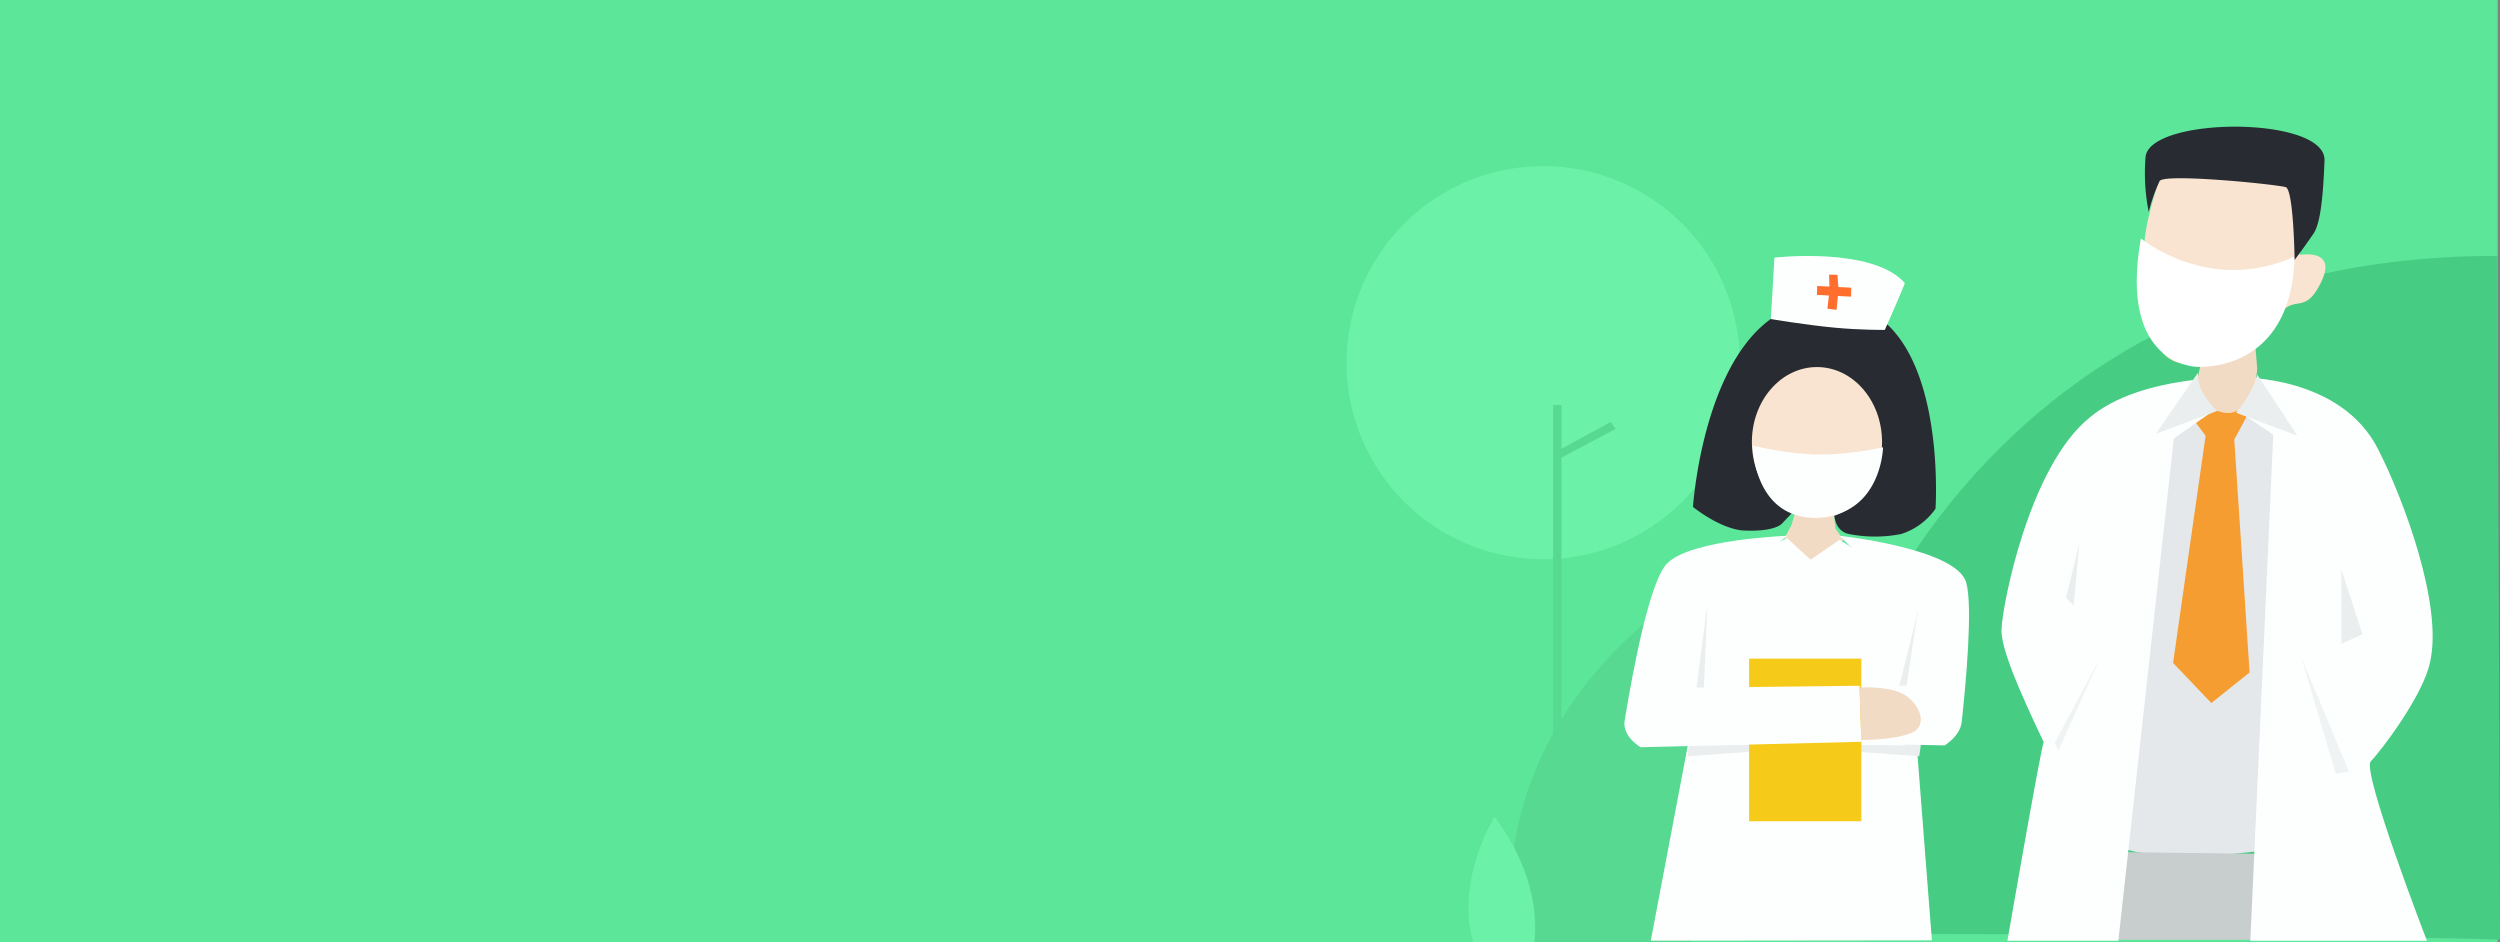
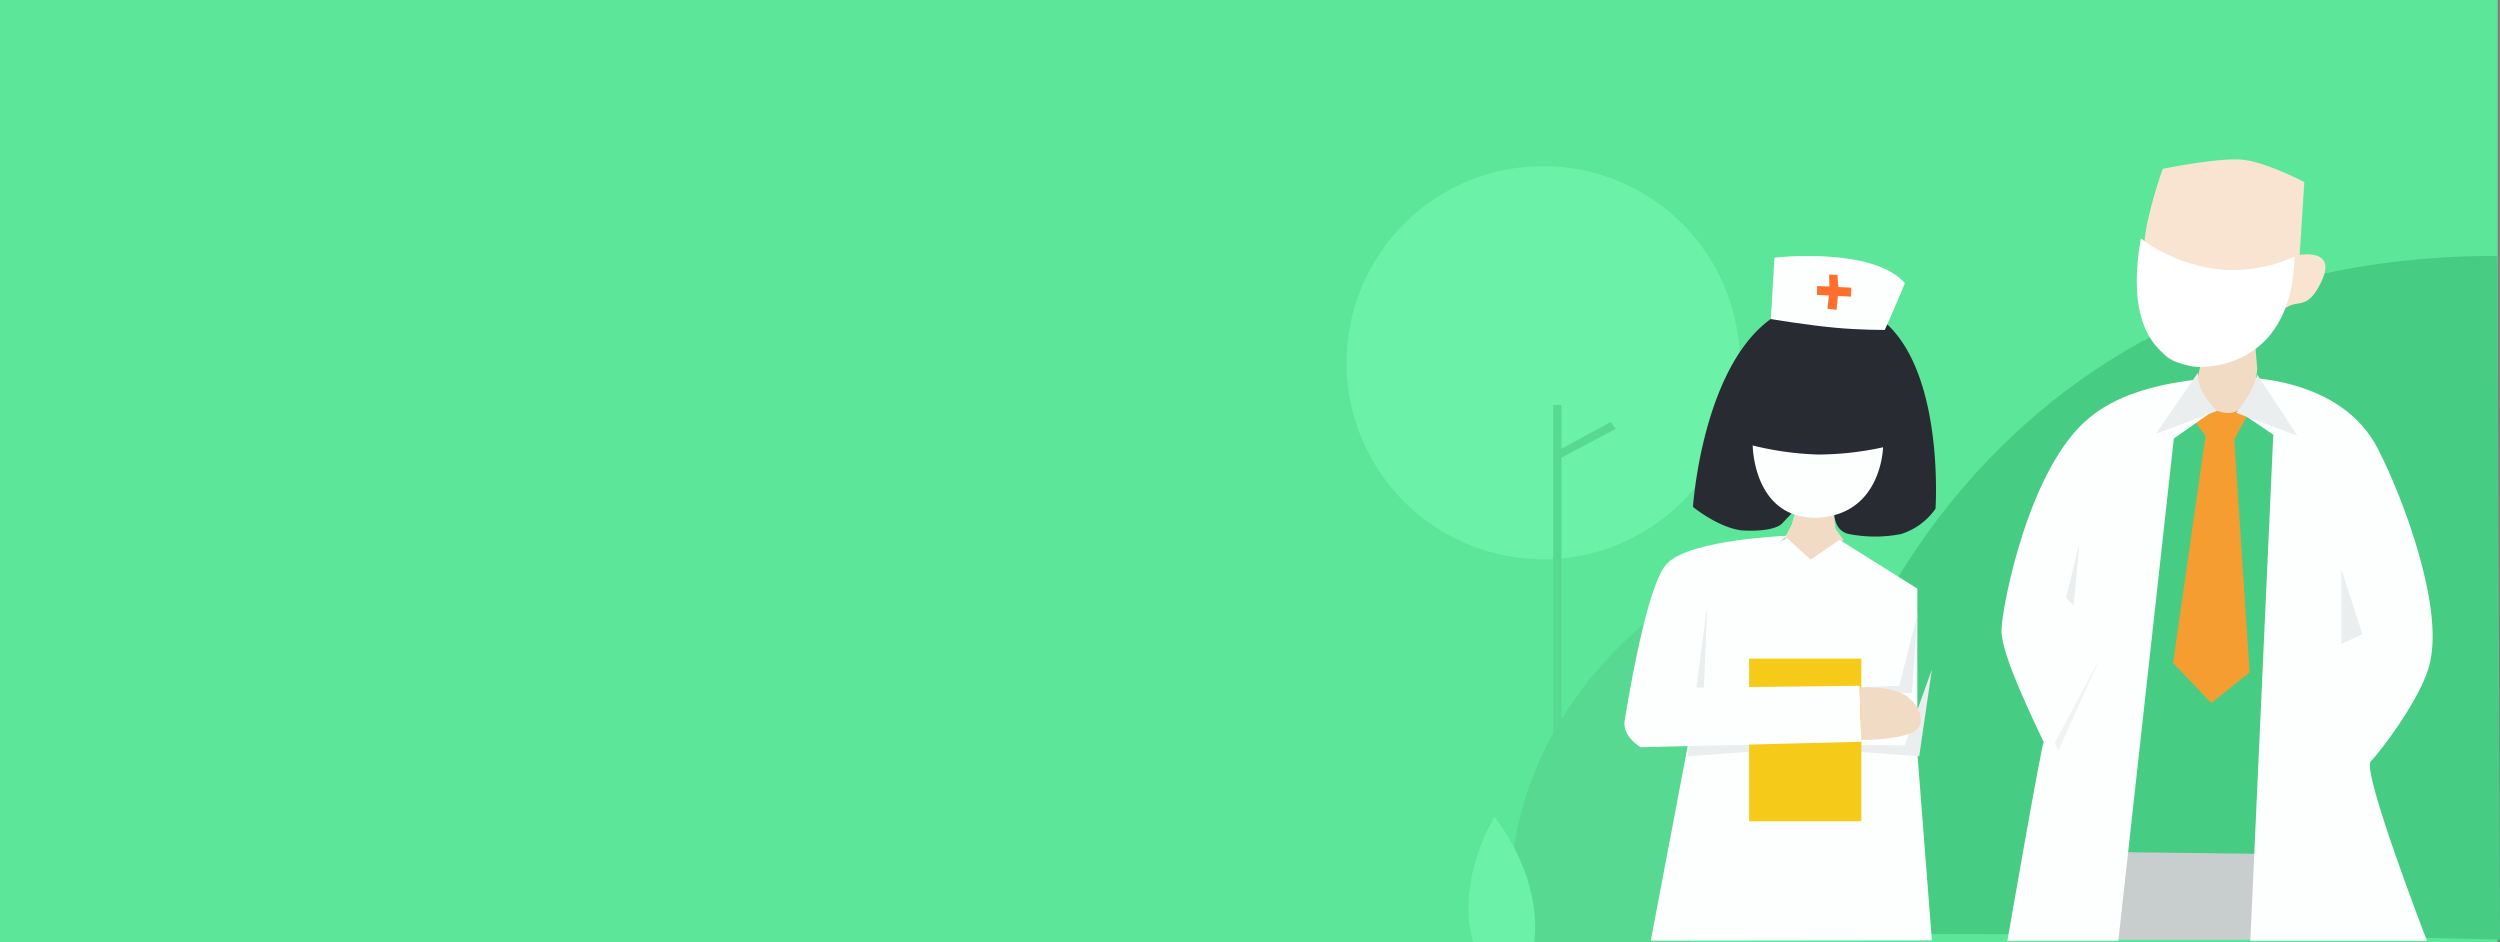
<svg xmlns="http://www.w3.org/2000/svg" width="414" height="156.054" viewBox="0 0 414 156.054">
  <rect x="0" y="0" width="414" height="156.054" fill="#808080" stroke="none" />
  <defs>
    <style>.a,.e{fill:#5ce69a;}.b{fill:#6cf2a8;}.b,.c,.d,.e,.f,.g,.h,.i,.j,.k,.l,.m,.n,.o,.p,.q{fill-rule:evenodd;}.c{fill:#57d992;}.d{fill:#47cc84;}.f{fill:#f2dbc4;}.g{fill:#fdffff;}.h{fill:#eaeeef;}.i{fill:#f6ca19;}.j{fill:#e4e8ea;}.k{fill:#c8cdce;}.l{fill:#f69d31;}.m{fill:#f0f3f4;}.n{fill:#f9e4d1;}.o{fill:#fff;}.p{fill:#292b33;}.q{fill:#ff6e2d;}</style>
  </defs>
  <g transform="translate(0 -752.1)">
    <g transform="translate(0 752.1)">
      <rect class="a" width="413.617" height="156" transform="translate(0 0)" />
    </g>
    <g transform="translate(25)">
      <path class="b" d="M-310.563-644.861a32.55,32.55,0,0,0-32.555,32.545,32.549,32.549,0,0,0,32.555,32.545,32.55,32.55,0,0,0,32.555-32.545A32.55,32.55,0,0,0-310.563-644.861Z" transform="translate(541.118 1424.48)" />
      <path class="c" d="M-280.8-580.832l-8.978,4.786v76.358h-1.381v-85.12h1.381v7.265l8.152-4.429Z" transform="translate(523.353 1403.95)" />
      <path class="d" d="M-256.671-466.888c6.249-20.169,2.418-33.355,2.418-33.355a74.99,74.99,0,0,0-29.529,33.355Z" transform="translate(520.833 1375.041)" />
      <path class="e" d="M-244.382-458.543c2.606-2.778,5.617-7.885,6.777-17.1-10.879-2.121-26.532,14.533-28.872,17.1Z" transform="translate(514.918 1366.696)" />
      <path class="c" d="M-272.281-478.834c12.928-18.715-3.087-56.353-3.087-56.353-28.121,21.11-27.5,46.925-26.143,56.353Z" transform="translate(527.066 1386.987)" />
      <path class="b" d="M-301.618-460.352l.049-.014s1.818-9.646-6.559-20.758c0,0-6.5,10.193-3.543,20.772Z" transform="translate(530.632 1368.505)" />
    </g>
    <g transform="translate(231.523 773.078)">
      <path class="d" d="M-925.783-661.385c1.057-.02,2.1-.023,3.147-.017l.417,113.223s-12.979-.71-116.754-1.051C-1040.263-588.276-1009.259-659.766-925.783-661.385Z" transform="translate(1104.697 682.812)" />
      <path class="f" d="M-857.37-574.05l-.632,2.209-1.127,2.118,3.655,4.193,6.078-3.782-1.337-1.9-.316-2.838a11.622,11.622,0,0,1-3.4.632A8.2,8.2,0,0,1-857.37-574.05Z" transform="translate(923.167 637.771)" />
      <path class="g" d="M-838.911-501.055l-46.552.053,6.067-31.973,3.3-27.828c.1-.212,13.188-6.881,13.188-6.881l3.9,3.59,4.8-3.291,12.889,8.077v27.232Z" transform="translate(927.309 635.8)" />
      <path class="h" d="M-859.667-547.529l-2.4,14.962,26.676-.3-24.878-.9Z" transform="translate(910.902 626.651)" />
      <path class="h" d="M-864.286-528.435l-1.5,14.362,29.673-2.095-26.976.3Z" transform="translate(913.723 618.326)" />
      <path class="h" d="M-853.085-544.878l-.9,13.167-26.676-.3,24.578-.9Z" transform="translate(939.087 625.494)" />
      <path class="h" d="M-853.438-528.435l-2.1,14.362-29.374-2.095,26.976.3Z" transform="translate(941.836 618.326)" />
-       <path class="g" d="M-883.52-567.685s19.483,2.095,20.981,7.781c1.1,4.065-.062,16.652-.757,23.042-.252,2.371-2.839,3.887-2.839,3.887l-29.674-.6.3-9.276h23.079l1.8-11.971Z" transform="translate(956.633 635.435)" />
      <path class="i" d="M-864.19-531.617h18.583v26.932H-864.19Z" transform="translate(922.319 619.707)" />
      <path class="g" d="M-837.242-567.685s-15.786.573-19.782,4.49c-2.988,2.716-5.864,18.4-7.125,26.129-.426,2.61,2.629,4.391,2.629,4.391l36.567-.9-.3-9.276-26.976.3,1.8-14.063Z" transform="translate(901.667 635.435)" />
      <path class="f" d="M-881.368-514.479s5.395.072,8.392-1.2c3-1.43.9-5.389-1.8-6.585s-6.893-.9-6.893-.9Z" transform="translate(958.075 616.04)" />
-       <path class="j" d="M-985.613-516.4s5.068,3.036,22.49.946c17.421-2.186,3.167-71.147,3.167-71.147l-5.385-4.111h-3.8l-7.6,2.528Z" transform="translate(1104.767 635.521)" />
      <path class="k" d="M-975.376-472.826l-1.584,14.544,27.345,0-1.055-14.229Z" transform="translate(1094.529 592.951)" />
      <path class="l" d="M-967.326-587.492l1.9,2.531-5.385,37.628,6.335,6.642,6.335-5.061-2.534-38.578,2.217-4.108-3.8-1.266Z" transform="translate(1099.15 636.135)" />
      <path class="g" d="M-977.706-505l29.246,0s-10.875-28.15-9.292-29.73,8.7-10.907,9.819-16.444c2.128-9.4-4.321-26.793-8.552-35.1-6.089-12.32-22.805-12.017-22.805-12.017s-16.471-.561-25.023,6.642c-10.094,8.16-14.451,31.233-14.571,34.784-.368,2.929,2.851,10.371,6.969,18.972-.317,0-6.018,32.89-6.018,32.89h18.371l9.186-83.168,8.553-6.008,7.918,5.378Z" transform="translate(1118.837 639.815)" />
      <path class="h" d="M-923.68-553.935l-2.218,9.169,1.267,1.264Z" transform="translate(1036.514 622.817)" />
      <path class="h" d="M-1000.583-546.886l3.484,10.753-3.484,1.581Z" transform="translate(1156.799 620.192)" />
-       <path class="m" d="M-997.05-523.71l7.918,18.972-2.217.316Z" transform="translate(1146.614 611.56)" />
      <path class="n" d="M-990.113-644.443c-1.73,8.987.122,18.3,1.546,20.017,1.16,1.714,2.376,3.722,7.473,3.29,4.832-.274,8.191-1.993,12.884-8.226,2.6-3.45,4.256.244,6.958-5.484,2.663-5.553-3.608-4.387-3.608-4.387l.773-12.065s-6.524-3.456-10.561-3.73-12.889,1.537-12.889,1.537A77.342,77.342,0,0,0-990.113-644.443Z" transform="translate(1114.16 660.475)" />
      <path class="f" d="M-972.166-603.614l-.633,2.847s-.671,5.139,4.435,6.008c4.857.556,5.384-7.275,5.384-7.275l-.316-3.794A65.152,65.152,0,0,1-972.166-603.614Z" transform="translate(1105.258 642.143)" />
      <path class="h" d="M-952.095-592.449l-10.136,3.794,6.969-10.12a6.554,6.554,0,0,0,.744,3.231A15.386,15.386,0,0,0-952.095-592.449Z" transform="translate(1087.72 639.515)" />
      <path class="h" d="M-983.425-591.944l10.136,3.795-6.652-10.12a12.458,12.458,0,0,1-1.17,2.912A24.941,24.941,0,0,1-983.425-591.944Z" transform="translate(1122.218 639.328)" />
      <path class="o" d="M-982-634.216s11.213,9.391,25.452,3.016c-.5,19.506-16.175,18.255-16.175,18.255S-985.8-613.033-982-634.216Z" transform="translate(1105.012 652.715)" />
-       <path class="p" d="M-990.428-658.744a32.864,32.864,0,0,0,.515,9.166,29.305,29.305,0,0,1,1.8-5.093c.6-1.3,18.2.393,20.874.981,1.335.385,1.486,12.065,1.486,12.065s1.242-1.609,3.152-4.387c1.2-1.829,1.59-6.609,1.8-12.066C-960.5-665.49-989.546-665.406-990.428-658.744Z" transform="translate(1114.216 663.691)" />
      <path class="m" d="M-923.847-523.71l-6.969,15.495-.633-1.264Z" transform="translate(1040.165 611.561)" />
      <path class="p" d="M-871.365-599.711s-1.117,1.468-6.662,1.145c-3.884-.441-8.093-3.887-8.093-3.887s2.431-37.1,24.578-33.814c17.741,2.3,15.586,34.11,15.586,34.11a10.974,10.974,0,0,1-5.7,4.191,22.219,22.219,0,0,1-8.619,0s-2.53-.257-2.471-3.89c-4.951.857-6.594,0-6.594,0Z" transform="translate(934.954 665.422)" />
-       <path class="n" d="M-859.5-617.227c5.952,0,10.777,5.555,10.777,12.407s-4.825,12.674-10.777,12.674-10.776-5.822-10.776-12.674S-865.451-617.227-859.5-617.227Z" transform="translate(928.866 657.034)" />
      <path class="g" d="M-870.566-594.206a51.192,51.192,0,0,0,10.784,1.5,50.792,50.792,0,0,0,10.8-1.2s-.2,11.3-11.09,11.671C-870.491-582.143-870.566-594.206-870.566-594.206Z" transform="translate(929.291 646.999)" />
      <path class="g" d="M-876.949-639.4l.6-10.172s16.185-1.867,21.58,4.19c.15-.014-3.3,7.78-3.3,7.78s-4.015.039-8.342-.373C-871.466-638.461-876.949-639.4-876.949-639.4Z" transform="translate(938.673 671.256)" />
      <path class="q" d="M-861.237-641.014l1.989.1-.258,2.179,1.517.2.226-2.3,2.172.109.036-1.486-2.133-.107-.16-2.02-1.378-.035.054,1.981-2.028-.1Z" transform="translate(930.599 668.871)" />
    </g>
  </g>
</svg>